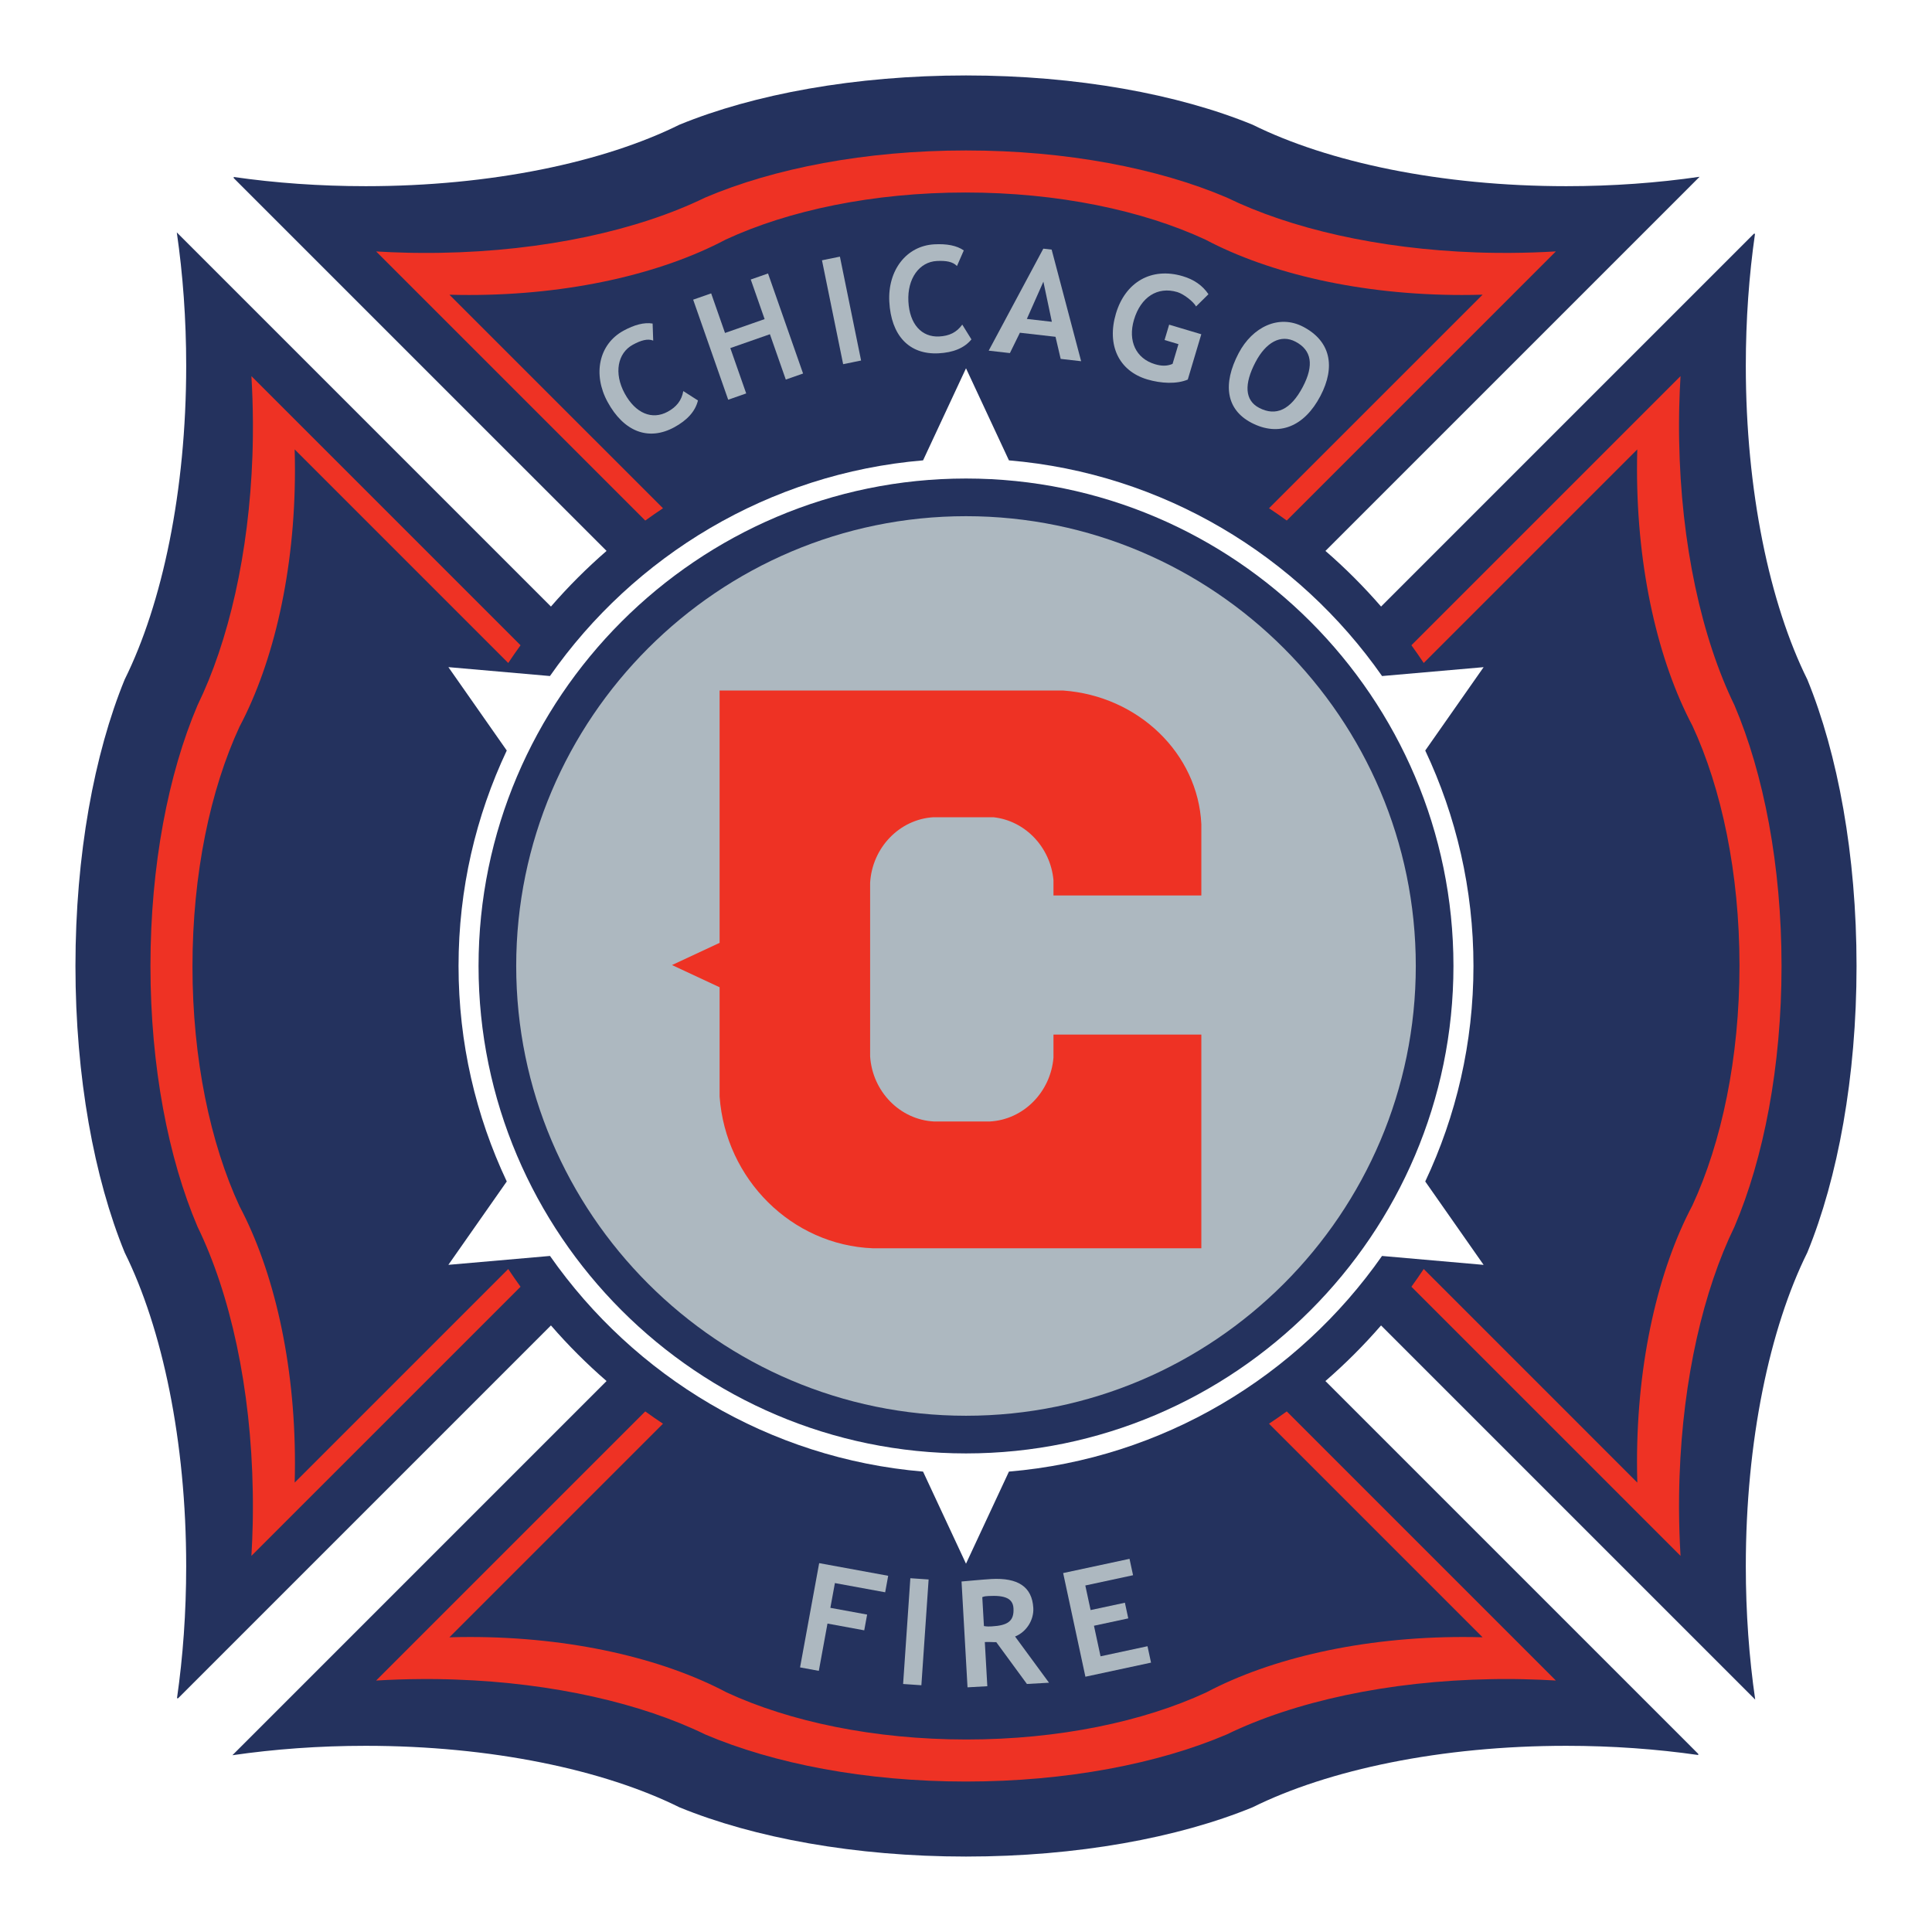
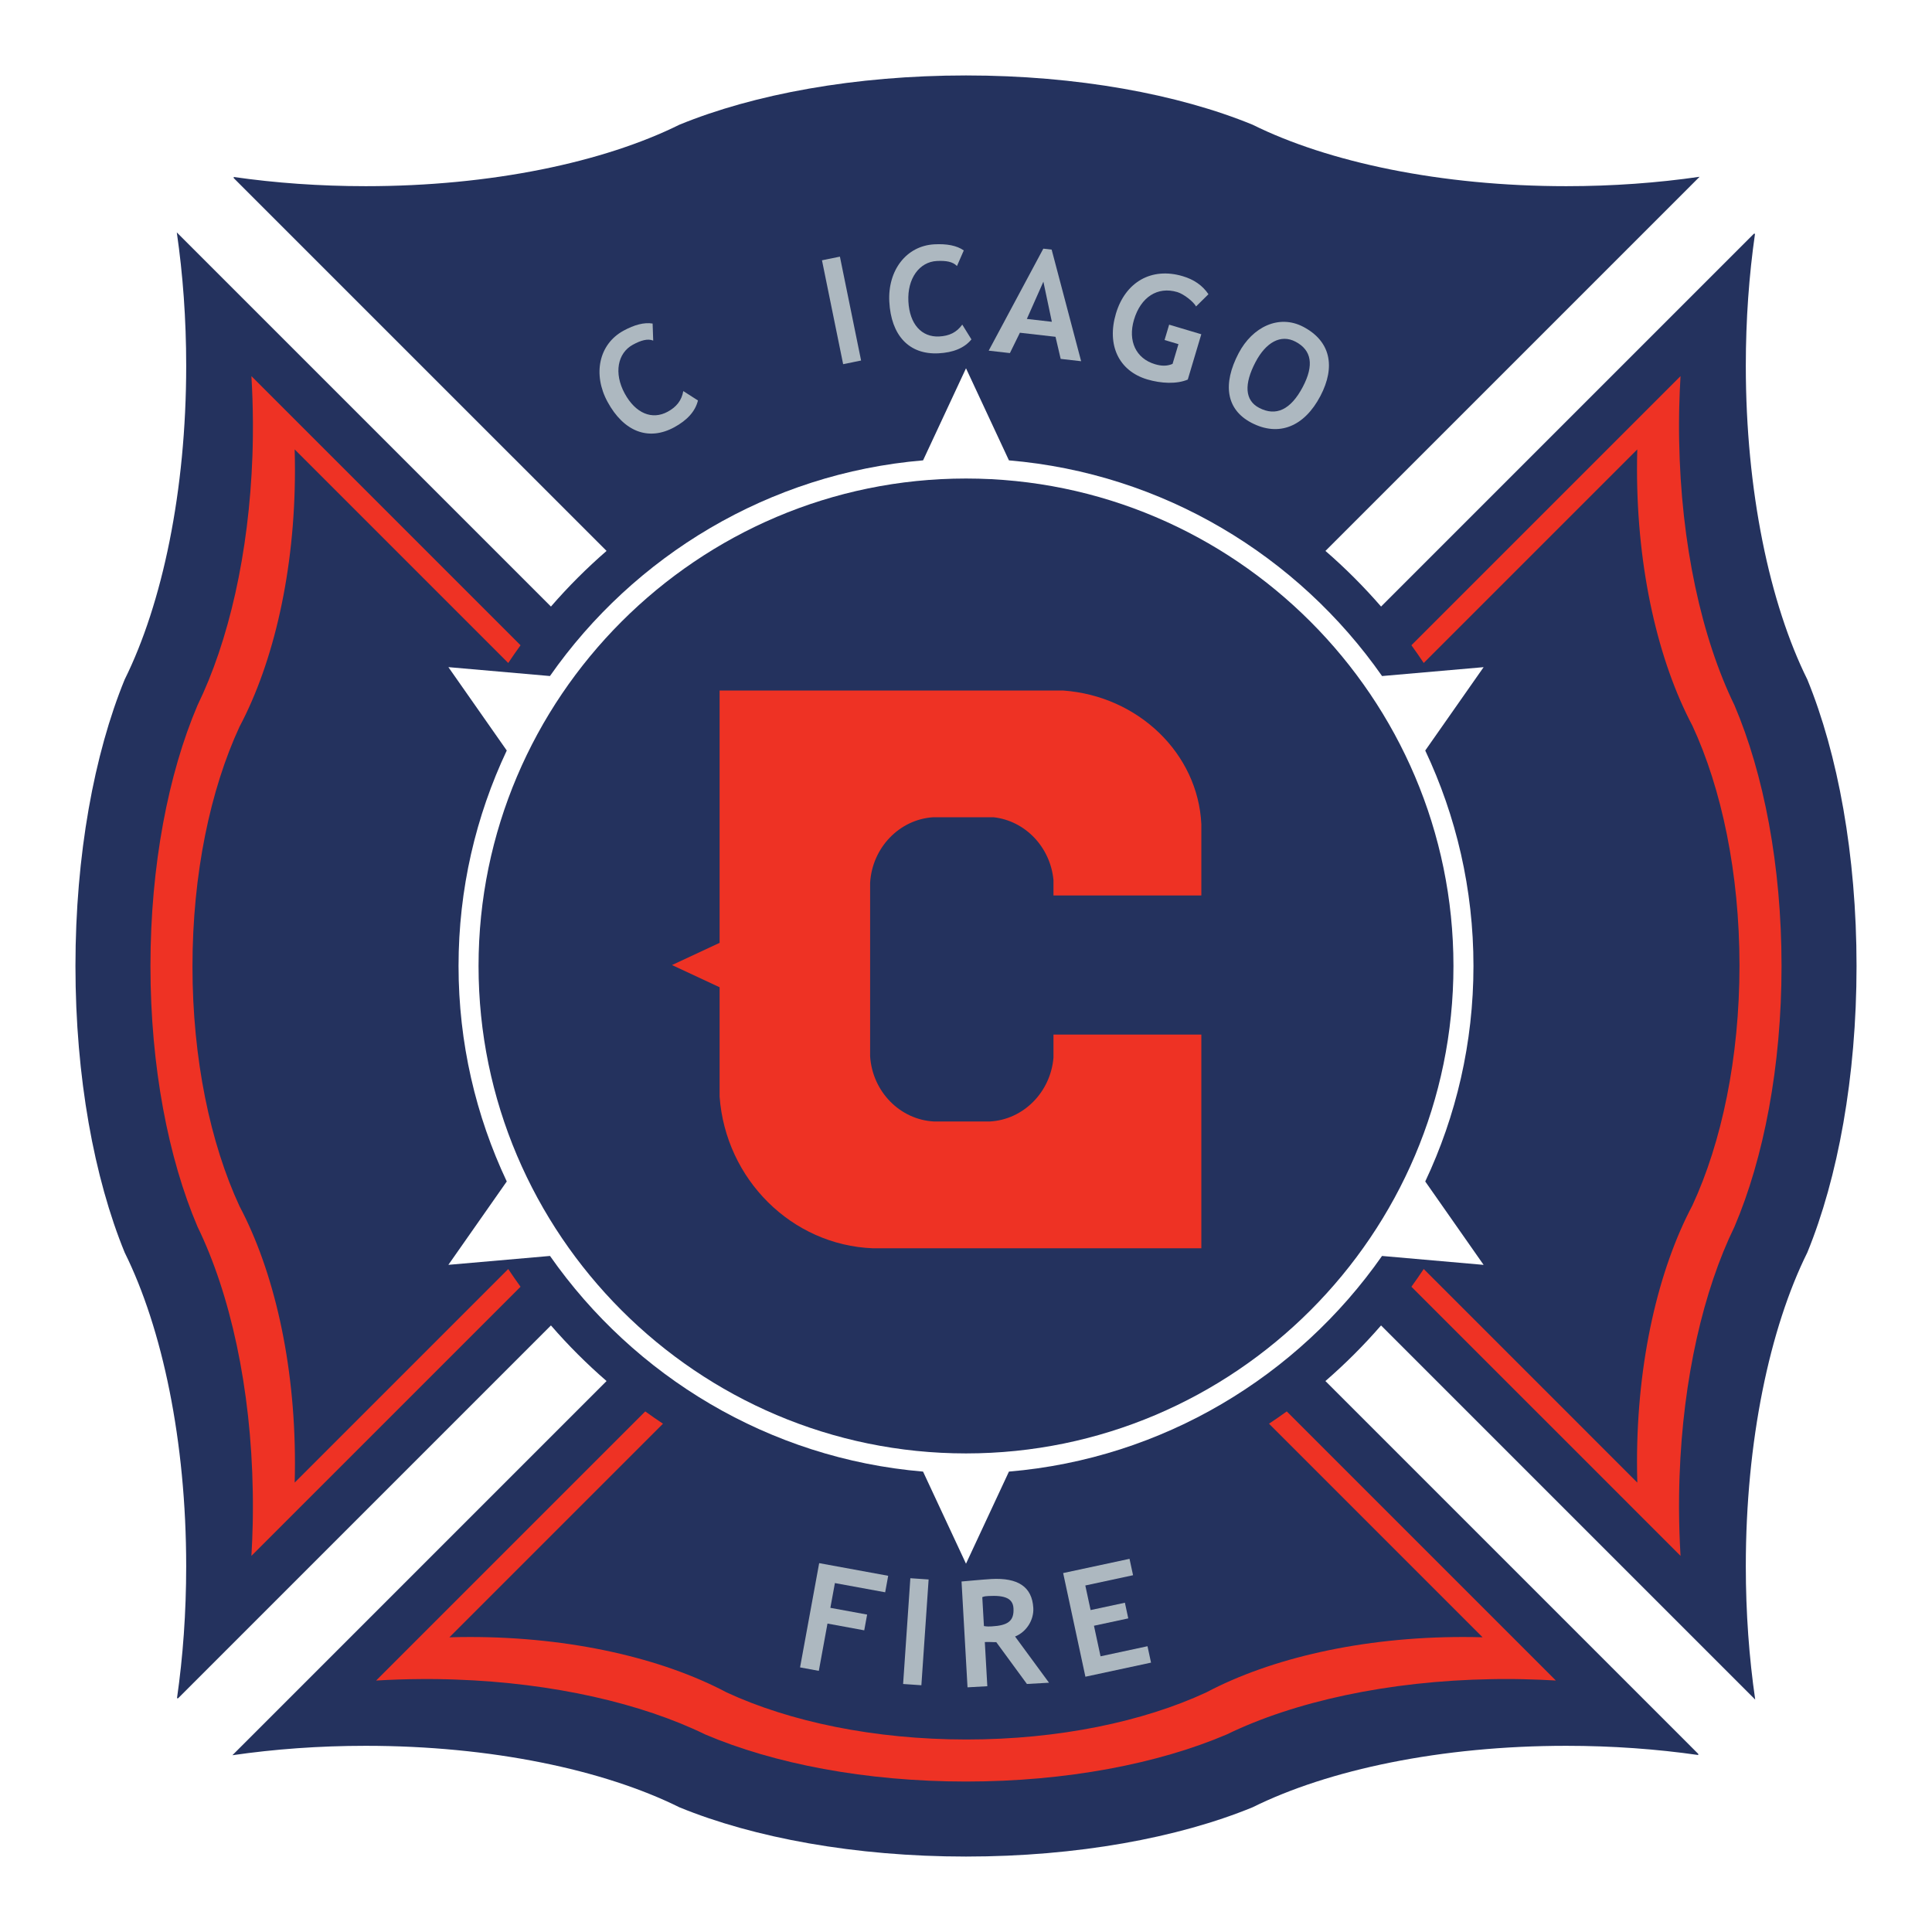
<svg xmlns="http://www.w3.org/2000/svg" version="1.0" id="Layer_1" x="0px" y="0px" width="192.756px" height="192.756px" viewBox="0 0 192.756 192.756" enable-background="new 0 0 192.756 192.756" xml:space="preserve">
  <g>
    <polygon fill-rule="evenodd" clip-rule="evenodd" fill="#FFFFFF" points="0,0 192.756,0 192.756,192.756 0,192.756 0,0  " />
    <path fill-rule="evenodd" clip-rule="evenodd" fill="#24325E" d="M132.24,54.965c1.979,1.716,3.833,3.572,5.55,5.551l37.196-37.196   h0.112c-0.595,4.137-0.918,8.566-0.918,13.167c0,12.506,2.385,23.738,6.136,31.304c3.039,7.417,4.912,17.501,4.912,28.587   c0,11.081-1.872,21.165-4.909,28.581c-3.753,7.564-6.139,18.801-6.139,31.309c0,4.65,0.33,9.125,0.938,13.301l-37.33-37.33   c-1.717,1.979-3.572,3.832-5.551,5.549l37.199,37.199v0.111c-4.139-0.594-8.566-0.918-13.168-0.918   c-12.506,0-23.738,2.385-31.304,6.137c-7.417,3.039-17.501,4.912-28.587,4.912c-11.082,0-21.165-1.873-28.582-4.91   c-7.564-3.752-18.8-6.139-31.309-6.139c-4.65,0-9.125,0.332-13.3,0.939l37.331-37.332c-1.979-1.717-3.834-3.57-5.55-5.549   L17.77,169.436h-0.112c0.595-4.137,0.918-8.566,0.918-13.168c0-12.506-2.385-23.736-6.136-31.303   c-3.039-7.418-4.912-17.502-4.912-28.587c0-11.082,1.873-21.165,4.91-28.582c3.752-7.565,6.139-18.801,6.139-31.309   c0-4.65-0.331-9.125-0.938-13.3l37.329,37.329c1.716-1.979,3.571-3.835,5.549-5.551L23.32,17.77v-0.112   c4.138,0.594,8.566,0.917,13.168,0.917c12.505,0,23.738-2.385,31.303-6.135c7.417-3.04,17.501-4.913,28.587-4.913   c11.082,0,21.165,1.873,28.582,4.91c7.564,3.752,18.801,6.138,31.309,6.138c4.65,0,9.124-0.331,13.3-0.938L132.24,54.965   L132.24,54.965z" />
    <path fill-rule="evenodd" clip-rule="evenodd" fill="#FFFFFF" d="M100.662,45.931c15.375,1.299,28.831,9.518,37.227,21.518   l10.133-0.886l-5.825,8.317c3.082,6.53,4.811,13.818,4.811,21.496c0,7.68-1.729,14.969-4.811,21.5l5.824,8.32l-10.136-0.889   c-8.395,11.998-21.85,20.213-37.222,21.514l-4.285,9.189l-4.285-9.188c-15.372-1.299-28.824-9.518-37.219-21.516l-10.14,0.887   l5.826-8.318c-3.083-6.531-4.811-13.82-4.811-21.5c0-7.678,1.729-14.965,4.811-21.496l-5.824-8.318l10.132,0.887   c8.394-12,21.852-20.219,37.227-21.518l4.284-9.185L100.662,45.931L100.662,45.931z" />
    <path fill-rule="evenodd" clip-rule="evenodd" fill="#24325E" d="M96.378,47.742c26.786,0,48.633,21.848,48.633,48.633   c0,26.787-21.847,48.633-48.633,48.633c-26.786,0-48.633-21.846-48.633-48.633C47.745,69.59,69.592,47.742,96.378,47.742   L96.378,47.742z" />
-     <path fill-rule="evenodd" clip-rule="evenodd" fill="#ADB8C0" d="M96.378,51.5c24.717,0,44.876,20.159,44.876,44.875   s-20.159,44.875-44.876,44.875s-44.876-20.158-44.876-44.875S71.661,51.5,96.378,51.5L96.378,51.5z" />
    <path fill-rule="evenodd" clip-rule="evenodd" fill="#EE3224" d="M71.795,68.895h34.294c7.472,0.543,13.431,6.27,13.769,13.328   v7.118h-14.753v-1.539c-0.31-3.291-2.83-5.924-5.989-6.266h-5.997c-3.382,0.209-6.104,3.036-6.307,6.55v17.304   c0.229,3.508,2.97,6.32,6.36,6.5h5.591c3.344-0.182,6.054-2.924,6.342-6.369v-2.303h14.753v21.324H87.096   c-8.11-0.314-14.703-6.891-15.301-15.133V98.498l-4.75-2.215l4.75-2.214V68.895L71.795,68.895z" />
    <path fill-rule="evenodd" clip-rule="evenodd" fill="#ADB8C0" d="M96.157,24.984l-0.681,1.56c-0.404-0.437-1.095-0.553-2.006-0.505   c-1.749,0.09-2.958,1.752-2.84,4.032c0.117,2.28,1.328,3.589,3.076,3.499c0.988-0.051,1.731-0.394,2.3-1.184l0.914,1.476   c-0.716,0.875-1.836,1.314-3.281,1.388c-2.962,0.153-4.741-1.812-4.913-5.156c-0.161-3.116,1.692-5.573,4.504-5.719   C94.446,24.311,95.446,24.488,96.157,24.984L96.157,24.984z" />
    <path fill-rule="evenodd" clip-rule="evenodd" fill="#ADB8C0" d="M107.865,36.039l-2.041-0.233l-0.515-2.203l-3.554-0.406   l-0.997,2.031l-2.117-0.242l5.451-10.177l0.831,0.095L107.865,36.039L107.865,36.039z M104.944,32.105l-0.845-4.002l-1.65,3.717   L104.944,32.105L104.944,32.105z" />
    <path fill-rule="evenodd" clip-rule="evenodd" fill="#ADB8C0" d="M120.568,29.354l-1.236,1.219   c-0.257-0.473-1.219-1.237-1.875-1.433c-1.97-0.588-3.644,0.5-4.319,2.761c-0.63,2.115,0.196,3.87,2.092,4.435   c0.656,0.197,1.21,0.203,1.757-0.031l0.587-1.969l-1.386-0.413l0.458-1.531l3.208,0.957l-1.35,4.521   c-1.093,0.467-2.66,0.397-4.045-0.016c-2.843-0.848-4.057-3.435-3.122-6.57c0.936-3.135,3.536-4.662,6.672-3.726   C119.103,27.885,119.963,28.459,120.568,29.354L120.568,29.354z" />
    <path fill-rule="evenodd" clip-rule="evenodd" fill="#ADB8C0" d="M123.581,35.234c1.382-2.626,4.029-3.9,6.453-2.625   c2.694,1.417,3.255,3.947,1.697,6.91c-1.593,3.031-4.135,4.102-6.895,2.651C122.344,40.859,121.953,38.333,123.581,35.234   L123.581,35.234z M125.266,36.12c-1.169,2.222-1.065,3.824,0.35,4.567c1.684,0.886,3.161,0.201,4.365-2.088   c1.133-2.156,0.892-3.659-0.725-4.508C127.773,33.311,126.293,34.167,125.266,36.12L125.266,36.12z" />
    <path fill-rule="evenodd" clip-rule="evenodd" fill="#ADB8C0" d="M65.112,32.28l0.059,1.7c-0.553-0.22-1.227-0.026-2.028,0.411   c-1.538,0.836-1.91,2.858-0.819,4.863c1.091,2.006,2.748,2.663,4.286,1.826c0.869-0.472,1.392-1.104,1.562-2.062l1.463,0.937   c-0.269,1.1-1.09,1.979-2.359,2.67c-2.607,1.418-5.059,0.413-6.66-2.528c-1.491-2.74-0.88-5.758,1.593-7.104   C63.278,32.411,64.256,32.139,65.112,32.28L65.112,32.28z" />
-     <polygon fill-rule="evenodd" clip-rule="evenodd" fill="#ADB8C0" points="80.122,37.266 78.398,37.869 76.814,33.345    72.864,34.728 74.448,39.252 72.652,39.881 69.157,29.898 70.953,29.27 72.335,33.219 76.286,31.837 74.903,27.887 76.626,27.284    80.122,37.266  " />
    <polygon fill-rule="evenodd" clip-rule="evenodd" fill="#ADB8C0" points="85.911,35.969 84.121,36.334 82.009,25.97 83.798,25.605    85.911,35.969  " />
    <polygon fill-rule="evenodd" clip-rule="evenodd" fill="#ADB8C0" points="88.314,158.863 83.299,157.943 82.846,160.414    86.513,161.086 86.225,162.658 82.558,161.984 81.694,166.701 79.822,166.357 81.729,155.955 88.615,157.217 88.314,158.863  " />
    <polygon fill-rule="evenodd" clip-rule="evenodd" fill="#ADB8C0" points="91.926,168.137 90.104,168.012 90.826,157.459    92.649,157.584 91.926,168.137  " />
    <path fill-rule="evenodd" clip-rule="evenodd" fill="#ADB8C0" d="M104.66,167.885l-2.204,0.125l-3.056-4.172   c-0.228,0.014-0.688-0.037-1.144-0.01l0.249,4.406l-1.975,0.111l-0.597-10.559c0.228-0.014,2.047-0.193,2.958-0.246   c2.659-0.148,4.082,0.76,4.202,2.887c0.069,1.217-0.702,2.404-1.819,2.848L104.66,167.885L104.66,167.885z M98.003,159.346   l0.164,2.887c0.308,0.059,0.611,0.041,0.763,0.033c1.596-0.09,2.258-0.51,2.185-1.801c-0.055-0.986-0.837-1.324-2.508-1.23   C98.378,159.248,98.227,159.256,98.003,159.346L98.003,159.346z" />
    <polygon fill-rule="evenodd" clip-rule="evenodd" fill="#ADB8C0" points="113.045,157.16 108.282,158.184 108.81,160.637    112.232,159.904 112.567,161.467 109.145,162.201 109.801,165.25 114.487,164.244 114.838,165.881 108.291,167.287    106.071,156.945 112.692,155.525 113.045,157.16  " />
-     <path fill-rule="evenodd" clip-rule="evenodd" fill="#EE3224" d="M70.359,19.71c6.829-2.913,15.982-4.699,26.019-4.699   c10.033,0,19.185,1.785,26.013,4.695c6.347,3.093,15.117,5.134,24.9,5.478c0.025,0.001,0.053,0.002,0.077,0.002   c0.015,0,0.031,0.001,0.046,0.001c0.038,0.001,0.076,0.003,0.114,0.004c0.001,0,0.003,0,0.005,0   c0.152,0.005,0.306,0.01,0.459,0.014c0.016,0,0.031,0.001,0.047,0.001c0.078,0.002,0.157,0.003,0.237,0.006c0.016,0,0.033,0,0.05,0   c0.01,0,0.021,0,0.03,0.001c0.068,0.001,0.138,0.003,0.206,0.005c0.077,0,0.155,0.002,0.232,0.003   c0.126,0.002,0.253,0.005,0.381,0.006c0.018,0,0.034,0,0.052,0c0.025,0,0.051,0,0.076,0.001c0.003,0,0.005,0,0.007,0   c0.277,0.003,0.556,0.004,0.833,0.004c0.028,0,0.057,0.001,0.085,0.001c0.046,0,0.089-0.001,0.133-0.001c0.032,0,0.063,0,0.095,0   c0.013,0,0.025,0,0.038,0c0.018,0,0.035,0,0.052,0c0.005,0,0.011,0,0.016,0c0.013,0,0.024,0,0.037,0c0.01,0,0.019,0,0.028,0   c0.009,0,0.017,0,0.024,0c0.015,0,0.029,0,0.043,0c0.004,0,0.006,0,0.011,0c1.531-0.009,3.04-0.059,4.524-0.149l-4.15,4.151   l-1.786,1.786l-20.914,20.915c-0.581-0.421-1.171-0.83-1.77-1.227L147.92,29.4c-0.682,0.021-1.37,0.031-2.061,0.031   c-10.079,0-19.188-2.13-25.604-5.53c-6.281-2.91-14.696-4.695-23.924-4.695c-9.231,0-17.65,1.786-23.931,4.698   c-6.416,3.398-15.522,5.527-25.597,5.527c-0.66,0-1.314-0.009-1.964-0.027L66.146,50.71c-0.598,0.398-1.188,0.806-1.769,1.227   L42.804,30.364l-1.119-1.119l-4.158-4.158c1.029,0.062,2.072,0.105,3.124,0.128c0.013,0,0.024,0,0.037,0.001   c0.035,0.001,0.071,0.002,0.106,0.002c0.064,0.002,0.127,0.002,0.191,0.003c0.019,0.001,0.038,0.001,0.056,0.002   c0.134,0.002,0.267,0.004,0.402,0.006c0.011,0,0.023,0,0.035,0c0.043,0,0.085,0.001,0.127,0.001c0.018,0,0.036,0,0.053,0   c0.172,0.002,0.342,0.004,0.513,0.004c0.045,0,0.091,0,0.136,0c0.022,0.001,0.044,0,0.066,0c0.052,0,0.102,0.001,0.153,0.001   c0.028,0,0.057-0.001,0.085-0.001c0.14,0,0.281,0,0.42,0c0.021-0.001,0.042-0.001,0.063-0.001c0.107-0.001,0.215-0.001,0.323-0.003   c0.089-0.001,0.178-0.001,0.268-0.003c0.001,0,0.002,0,0.004,0c0.055,0,0.111-0.002,0.167-0.002c0.021,0,0.041,0,0.062-0.001   C54.321,25.052,63.68,22.963,70.359,19.71L70.359,19.71z" />
    <path fill-rule="evenodd" clip-rule="evenodd" fill="#EE3224" d="M19.71,122.396c-2.913-6.828-4.699-15.98-4.699-26.019   c0-10.034,1.785-19.184,4.695-26.012c3.093-6.348,5.134-15.118,5.479-24.901c0,0,0,0,0-0.001c0-0.025,0.001-0.051,0.002-0.075   c0-0.017,0.001-0.032,0.001-0.047c0.002-0.037,0.002-0.076,0.004-0.113c0-0.001,0-0.003,0-0.005   c0.004-0.152,0.009-0.305,0.013-0.459c0-0.015,0.001-0.031,0.002-0.047c0.002-0.078,0.004-0.157,0.005-0.237   c0-0.016,0-0.034,0-0.05c0.001-0.01,0.001-0.021,0.001-0.03c0.001-0.069,0.003-0.138,0.004-0.206   c0.002-0.078,0.003-0.155,0.005-0.232c0.002-0.127,0.004-0.253,0.005-0.381c0-0.017,0-0.034,0-0.051c0-0.026,0-0.051,0.001-0.077   c0-0.002,0-0.004,0-0.006c0.003-0.277,0.004-0.555,0.004-0.833c0-0.029,0.001-0.058,0.001-0.086c0-0.045-0.001-0.089-0.001-0.133   c0-0.031,0-0.062,0-0.094c0-0.012,0-0.026,0-0.039c0-0.017,0-0.034,0-0.051c0-0.005,0-0.011,0-0.016c0-0.012,0-0.024,0-0.037   c0-0.011,0-0.02,0-0.029c0-0.008,0-0.016,0-0.024c0-0.014,0-0.028,0-0.043c0-0.003,0-0.006,0-0.011   c-0.009-1.531-0.059-3.041-0.149-4.525l4.151,4.151l1.786,1.786l20.915,20.915c-0.42,0.581-0.83,1.17-1.228,1.769l-21.309-21.31   c0.02,0.682,0.03,1.369,0.03,2.061c0,10.079-2.13,19.188-5.53,25.604c-2.91,6.281-4.695,14.696-4.695,23.924   c0,9.23,1.786,17.65,4.698,23.929c3.398,6.416,5.526,15.523,5.526,25.598c0,0.66-0.009,1.314-0.027,1.965l21.306-21.307   c0.399,0.598,0.806,1.188,1.228,1.77l-21.574,21.572l-1.119,1.119l-4.158,4.158c0.062-1.029,0.106-2.072,0.129-3.125   c0-0.012,0-0.023,0-0.035c0.001-0.035,0.002-0.072,0.003-0.107c0-0.064,0.002-0.127,0.003-0.189c0-0.02,0.001-0.039,0.001-0.057   c0.003-0.135,0.004-0.27,0.006-0.402c0-0.012,0-0.023,0-0.035c0-0.043,0.001-0.084,0.001-0.127c0-0.018,0-0.035,0-0.053   c0.002-0.172,0.004-0.344,0.004-0.514c0-0.045,0-0.09,0-0.137c0.001-0.021,0-0.045,0-0.066c0-0.051,0.001-0.102,0.001-0.152   c0-0.027-0.001-0.057-0.001-0.086c0-0.141,0-0.281,0-0.42c-0.001-0.021-0.001-0.043-0.001-0.064   c-0.001-0.105-0.001-0.215-0.003-0.322c-0.001-0.09-0.001-0.178-0.003-0.268c0-0.002,0-0.004,0-0.006   c0-0.055-0.001-0.111-0.003-0.166c0-0.02,0-0.041,0-0.062C25.052,138.436,22.963,129.076,19.71,122.396L19.71,122.396z" />
    <path fill-rule="evenodd" clip-rule="evenodd" fill="#EE3224" d="M122.396,173.045c-6.828,2.914-15.982,4.699-26.019,4.699   c-10.033,0-19.184-1.785-26.012-4.695c-6.348-3.094-15.118-5.135-24.901-5.479c-0.026,0-0.052-0.002-0.077-0.002   c-0.015,0-0.032-0.002-0.046-0.002c-0.038-0.002-0.076-0.002-0.114-0.004c-0.002,0-0.003,0-0.005,0   c-0.152-0.004-0.305-0.01-0.458-0.014c-0.016,0-0.032,0-0.047-0.002c-0.079-0.002-0.158-0.004-0.236-0.006   c-0.017,0-0.034,0-0.051,0c-0.01,0-0.021,0-0.03,0c-0.069-0.002-0.138-0.004-0.207-0.004c-0.077-0.002-0.155-0.004-0.232-0.006   c-0.127-0.002-0.253-0.004-0.381-0.006c-0.017,0-0.034,0-0.051,0c-0.026,0-0.051,0-0.077-0.002c-0.002,0-0.004,0-0.007,0   c-0.277-0.002-0.555-0.004-0.833-0.004c-0.029,0-0.058,0-0.085,0c-0.044,0-0.089,0-0.133,0c-0.032,0-0.063,0-0.094,0   c-0.013,0-0.026,0-0.039,0c-0.018,0-0.035,0-0.052,0c-0.004,0-0.01,0-0.015,0c-0.013,0-0.025,0-0.037,0.002c-0.01,0-0.02,0-0.029,0   c-0.008,0-0.016,0-0.024,0c-0.014,0-0.029,0-0.042,0c-0.003,0-0.007,0-0.012,0c-1.531,0.008-3.041,0.059-4.524,0.148l4.15-4.15   l1.786-1.787l20.915-20.914c0.581,0.42,1.171,0.83,1.769,1.227l-21.31,21.311c0.682-0.02,1.37-0.031,2.061-0.031   c10.079,0,19.188,2.131,25.604,5.531c6.281,2.91,14.696,4.695,23.924,4.695c9.231,0,17.65-1.787,23.93-4.699   c6.416-3.398,15.522-5.527,25.598-5.527c0.659,0,1.314,0.01,1.964,0.027l-21.307-21.307c0.598-0.398,1.188-0.805,1.77-1.227   l21.573,21.574l1.119,1.117l4.157,4.158c-1.028-0.061-2.071-0.105-3.124-0.127c-0.012-0.002-0.024-0.002-0.037-0.002   c-0.034,0-0.071-0.002-0.106-0.002c-0.064,0-0.127-0.002-0.19-0.004c-0.019,0-0.038,0-0.057,0   c-0.133-0.004-0.267-0.006-0.401-0.008c-0.012,0-0.023,0-0.035,0c-0.043,0-0.085-0.002-0.127-0.002c-0.018,0-0.035,0-0.054,0   c-0.17-0.002-0.342-0.002-0.513-0.004c-0.045,0-0.091,0-0.137,0c-0.021,0-0.044,0-0.065,0c-0.052,0-0.102,0-0.153,0   c-0.028,0-0.057,0-0.085,0c-0.141,0-0.281,0-0.421,0.002c-0.021,0-0.042,0-0.063,0c-0.106,0-0.215,0.002-0.323,0.002   c-0.089,0.002-0.179,0.002-0.268,0.004c-0.002,0-0.003,0-0.004,0c-0.057,0-0.112,0.002-0.168,0.004c-0.021,0-0.041,0-0.062,0   C138.436,167.703,129.076,169.793,122.396,173.045L122.396,173.045z" />
    <path fill-rule="evenodd" clip-rule="evenodd" fill="#EE3224" d="M173.046,70.359c2.913,6.829,4.698,15.981,4.698,26.019   c0,10.034-1.784,19.185-4.695,26.013c-3.093,6.346-5.135,15.117-5.479,24.9c0,0.025-0.001,0.053-0.002,0.076   c0,0.016-0.001,0.031-0.001,0.047c-0.002,0.037-0.003,0.076-0.005,0.113c0,0.002,0.001,0.004,0,0.006   c-0.004,0.152-0.009,0.305-0.013,0.459c0,0.016-0.002,0.031-0.002,0.047c-0.002,0.078-0.003,0.158-0.006,0.236   c0,0.018-0.001,0.033-0.001,0.051c-0.001,0.01-0.001,0.02-0.001,0.031c-0.001,0.066-0.003,0.137-0.004,0.205   c-0.002,0.076-0.003,0.154-0.005,0.232c-0.002,0.127-0.004,0.254-0.005,0.381c-0.001,0.018-0.001,0.035-0.001,0.051   c0,0.027,0,0.051-0.001,0.078c0,0,0,0.004,0,0.006c-0.003,0.277-0.005,0.555-0.005,0.832c0,0.029,0,0.059,0,0.086   c0,0.045,0,0.09,0,0.133c0,0.033,0,0.062,0,0.094c0,0.014,0,0.027,0,0.039c0,0.018,0,0.035,0,0.053c0,0.004,0,0.008,0,0.014   c0,0.014,0,0.025,0.001,0.037c0,0.012,0,0.02,0,0.029c0,0.008,0,0.016,0,0.025c0,0.014,0,0.027,0,0.041c0,0.004,0,0.008,0,0.012   c0.009,1.531,0.06,3.041,0.149,4.525l-4.15-4.15l-1.786-1.787l-20.915-20.914c0.42-0.582,0.83-1.17,1.228-1.77l21.31,21.311   c-0.02-0.682-0.03-1.369-0.03-2.061c0-10.078,2.13-19.188,5.53-25.604c2.91-6.281,4.694-14.697,4.694-23.924   c0-9.23-1.785-17.65-4.698-23.93c-3.398-6.416-5.526-15.522-5.526-25.597c0-0.66,0.009-1.314,0.027-1.964l-21.307,21.306   c-0.398-0.598-0.807-1.188-1.228-1.769l21.574-21.574l1.118-1.118l4.158-4.159c-0.062,1.029-0.105,2.072-0.129,3.125   c-0.001,0.012-0.001,0.024-0.001,0.037c0,0.035-0.002,0.071-0.002,0.107c-0.001,0.063-0.002,0.127-0.004,0.19   c0,0.019-0.001,0.038-0.001,0.055c-0.003,0.134-0.004,0.269-0.006,0.403c0,0.012,0,0.023,0,0.035   c-0.001,0.042-0.002,0.084-0.002,0.126c0,0.018,0,0.036,0,0.054c-0.002,0.171-0.004,0.342-0.005,0.513c0,0.045,0,0.091,0,0.137   c0,0.022,0,0.044,0,0.067c0,0.051,0,0.101,0,0.152c0,0.028,0,0.057,0,0.086c0,0.14,0,0.28,0.001,0.421   c0.001,0.021,0.001,0.042,0.001,0.062c0.001,0.108,0.002,0.216,0.003,0.323c0.001,0.09,0.002,0.179,0.004,0.269   c0,0.001,0,0.002,0,0.003c0,0.056,0.001,0.112,0.003,0.168c0,0.02,0,0.041,0,0.062C167.704,54.32,169.793,63.68,173.046,70.359   L173.046,70.359z" />
  </g>
</svg>